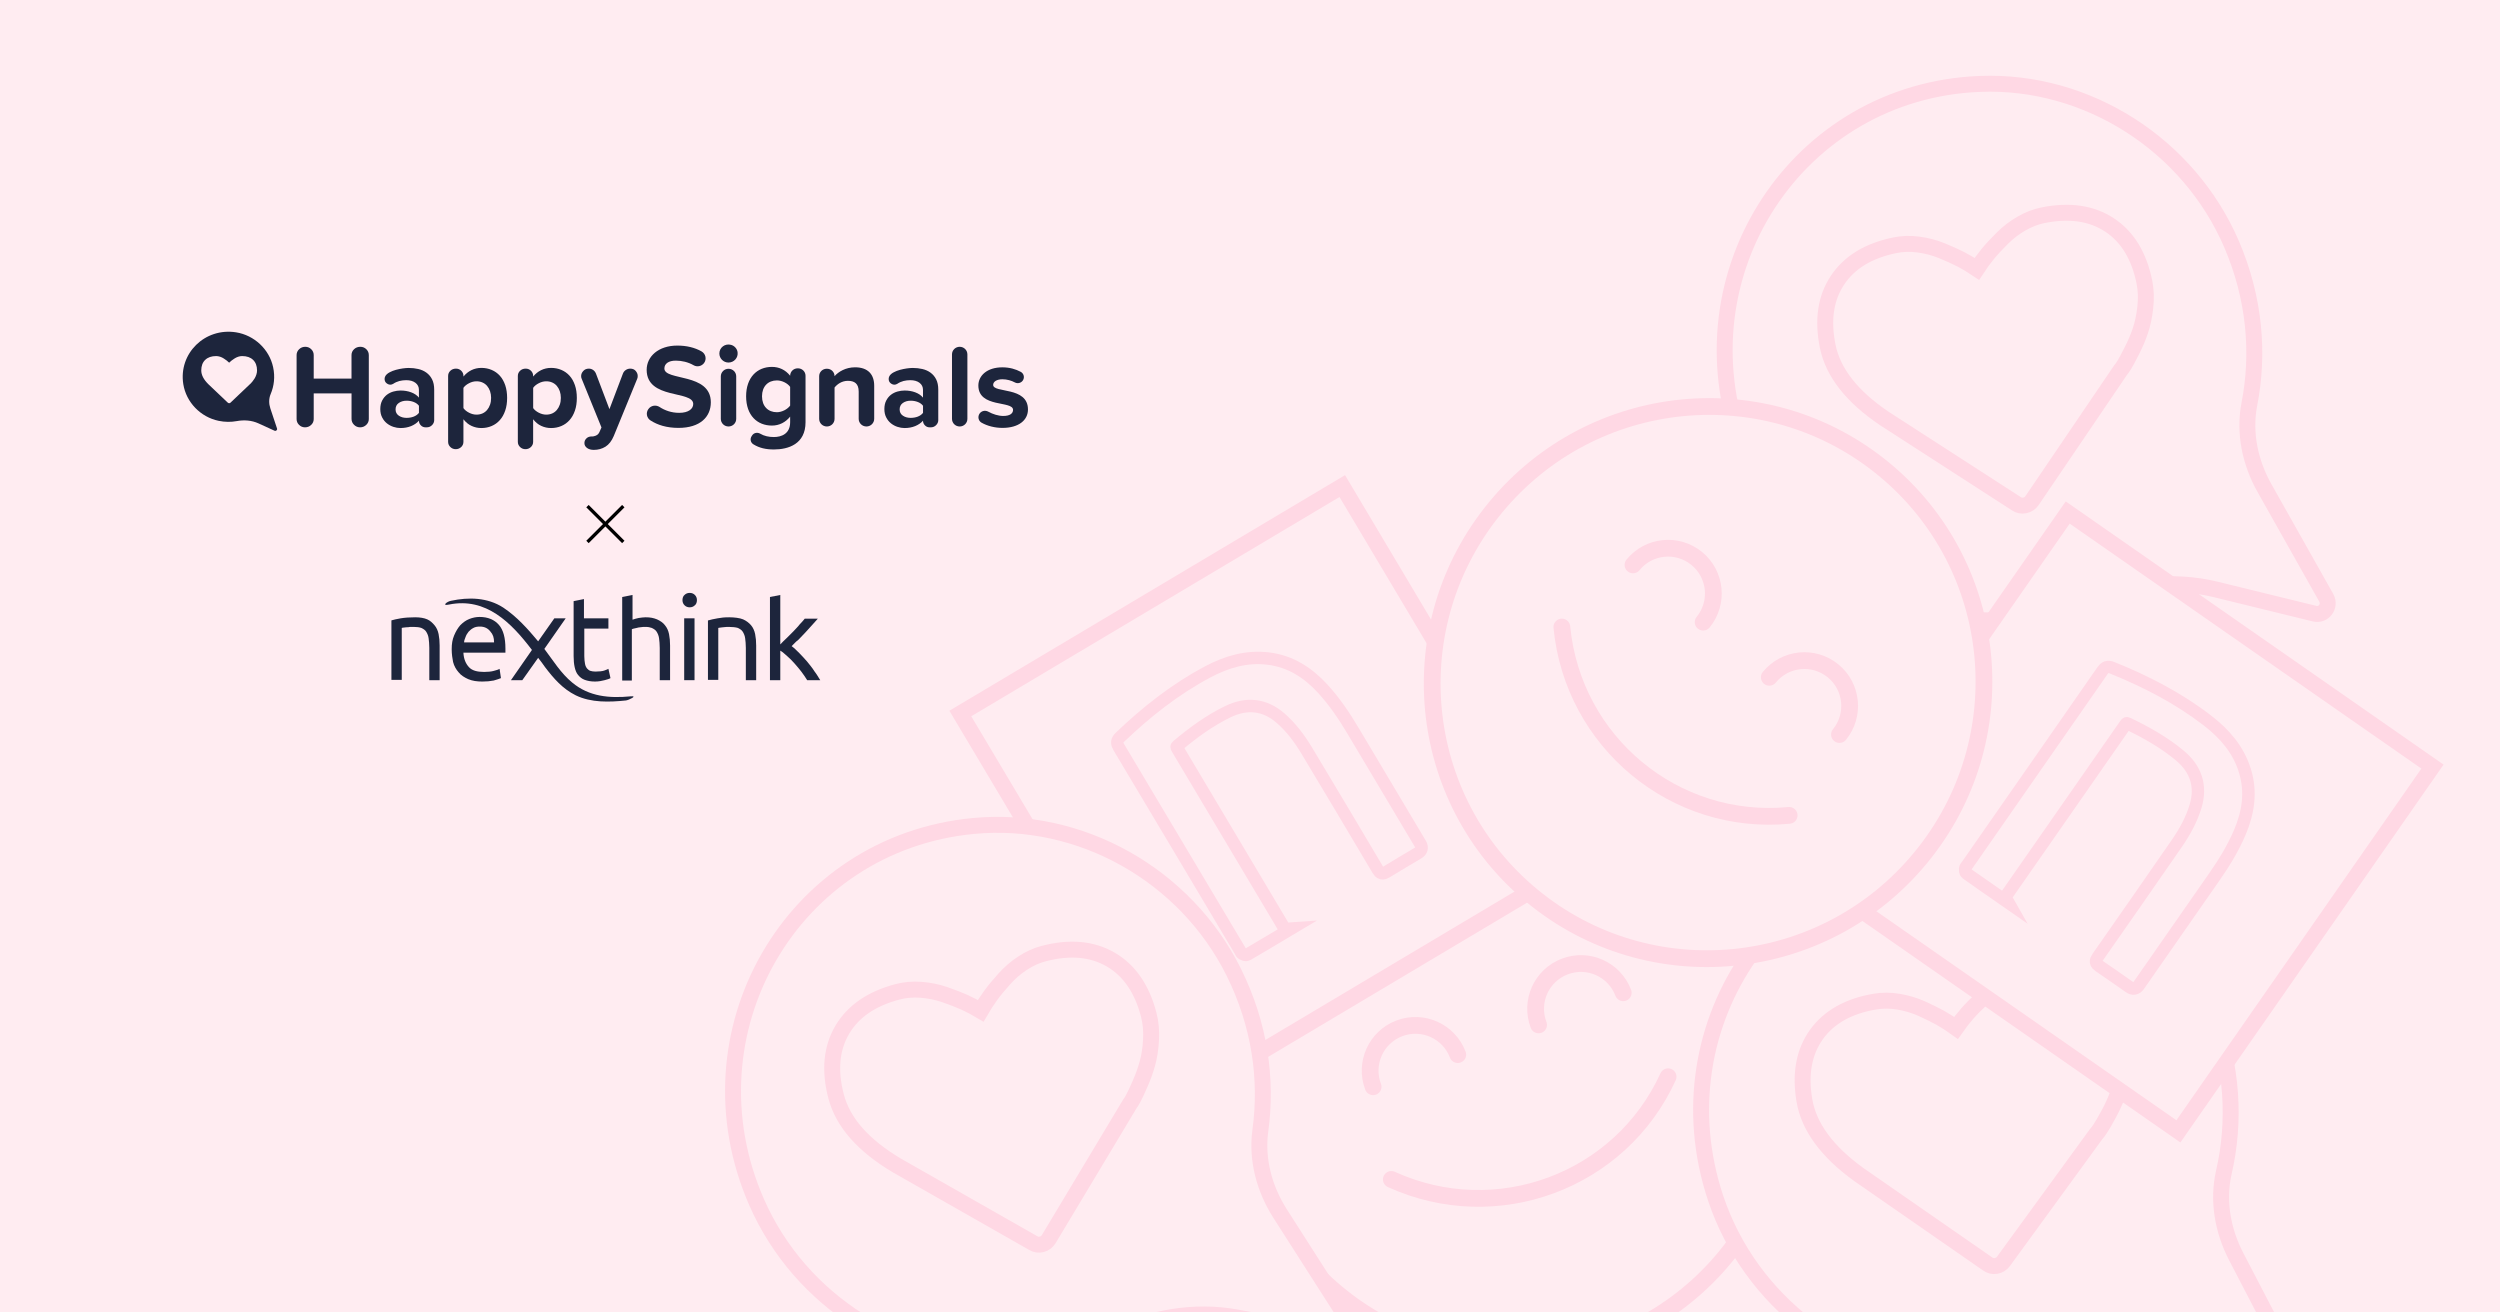
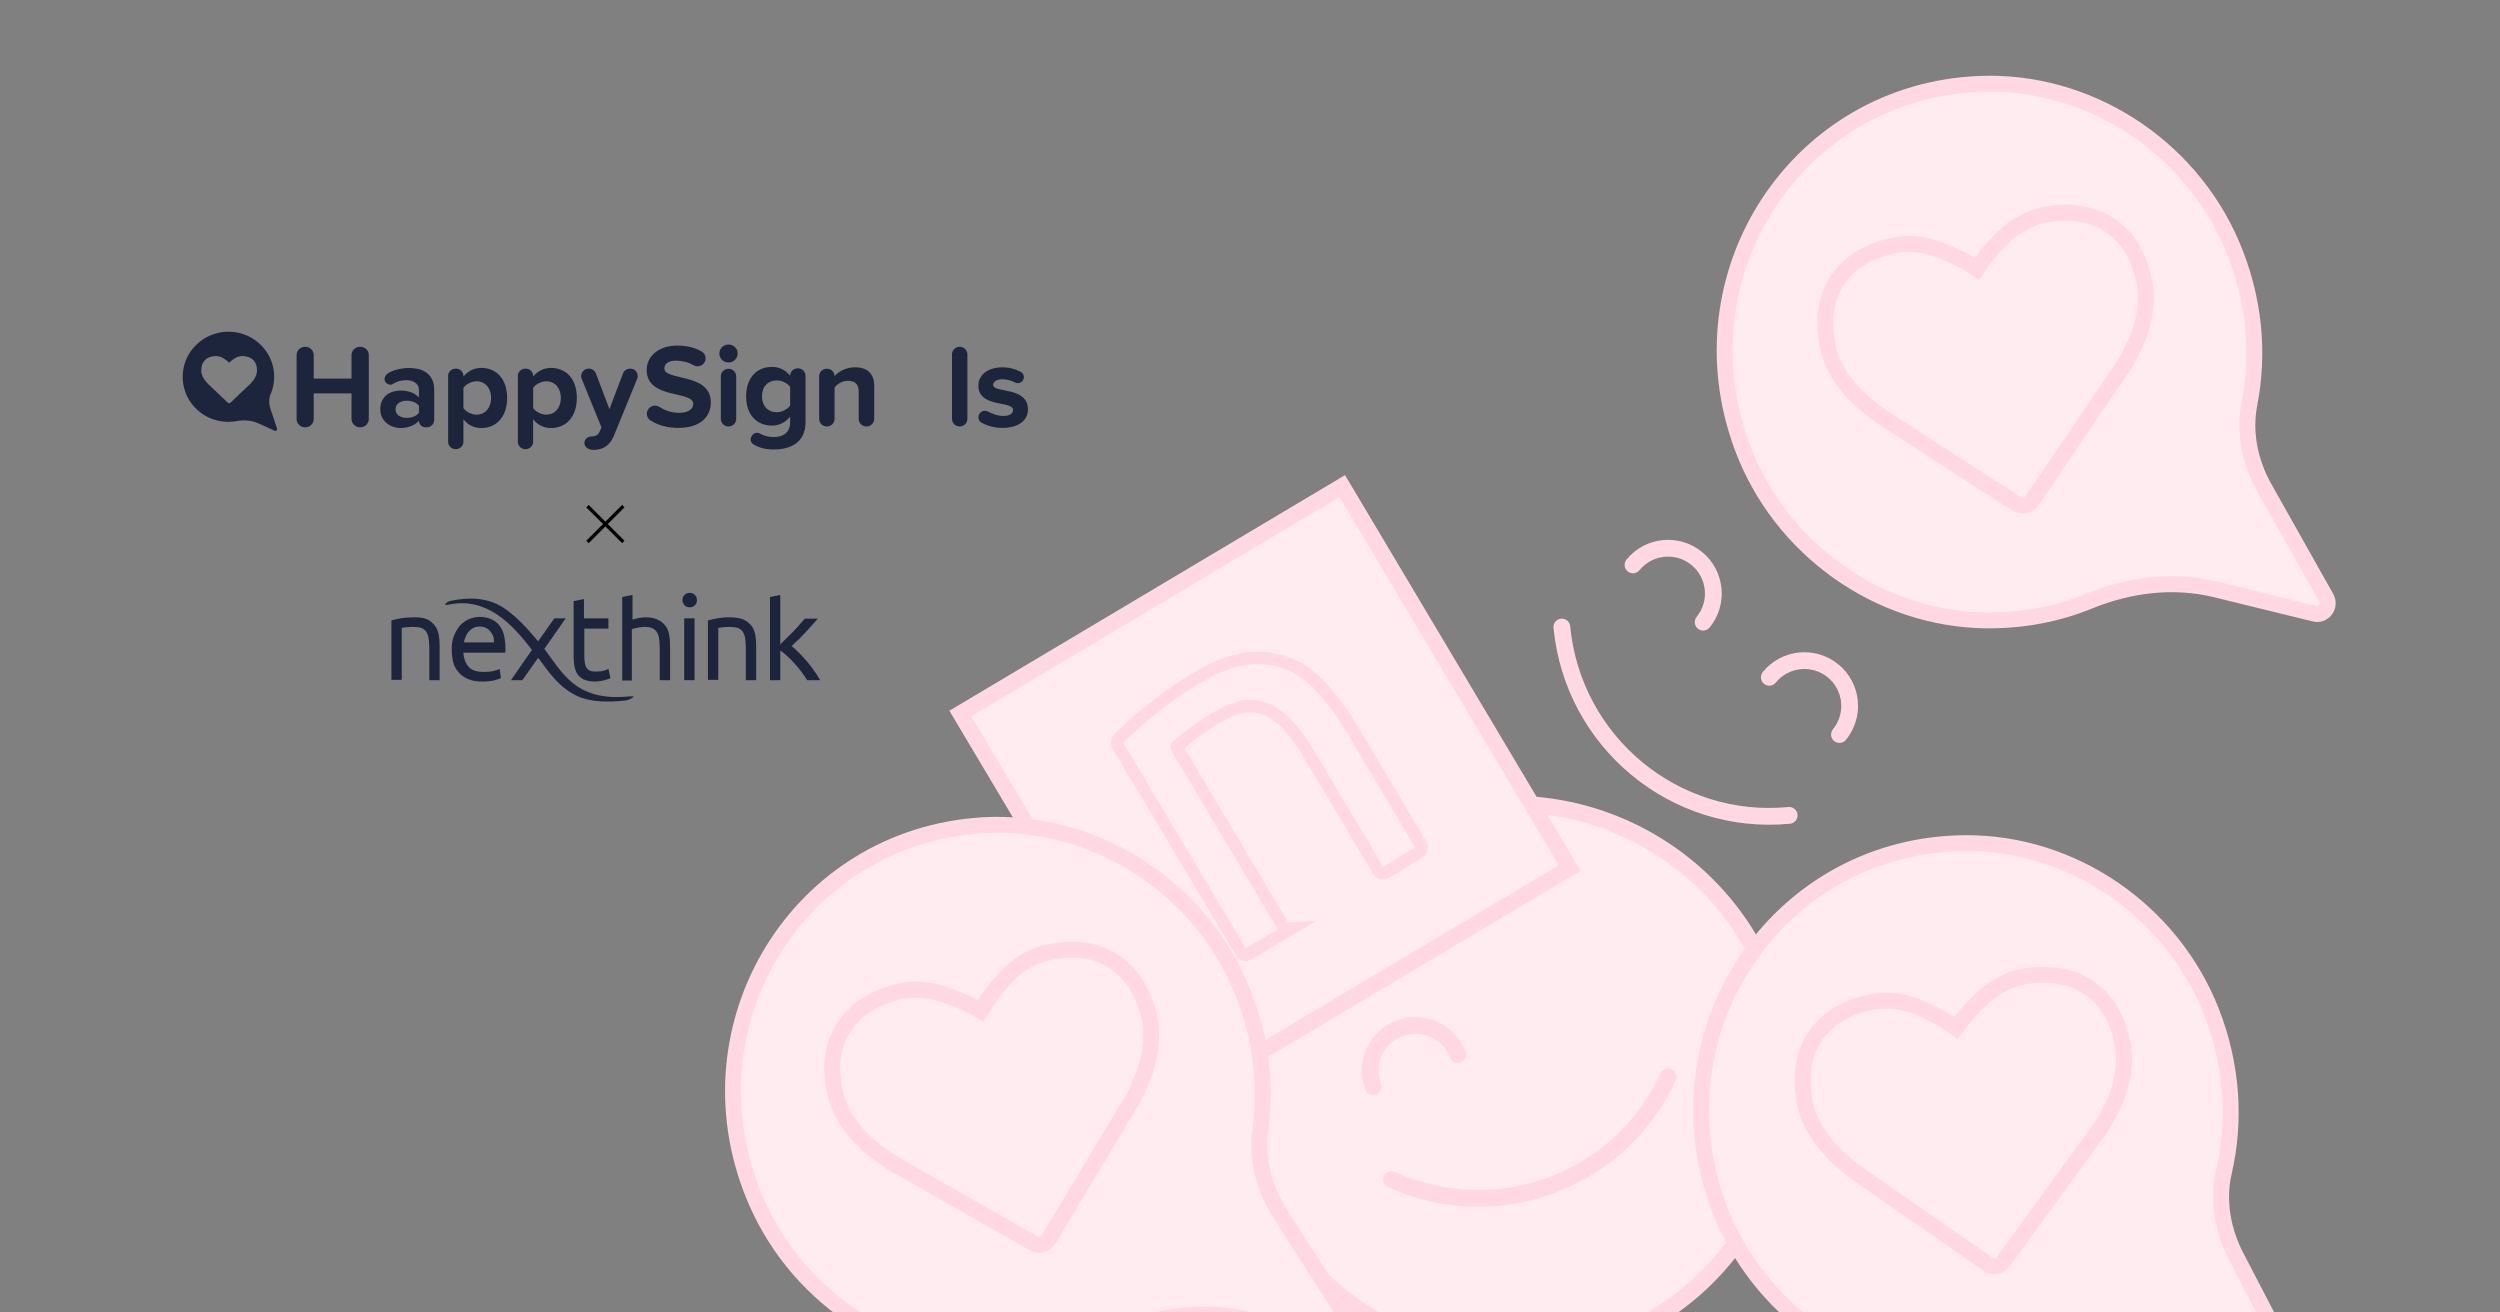
<svg xmlns="http://www.w3.org/2000/svg" width="1200" height="630" viewBox="0 0 1200 630" fill="none">
  <rect x="0" y="0" width="1200" height="630" fill="#808080" stroke="none" />
  <g clip-path="url(#clip0_5_4926)">
-     <rect width="1200" height="630" fill="#FFECF1" />
    <g clip-path="url(#clip1_5_4926)">
      <path d="M208.547 300.092C207.555 298.937 206.563 297.948 205.075 297.288C203.587 296.628 201.603 296.298 199.289 296.298C196.644 296.298 194.329 296.463 192.345 296.793C190.361 297.123 189.038 297.453 187.881 297.783V326.322H192.841V301.412C193.006 301.412 193.172 301.247 193.668 301.247C194.164 301.247 194.66 301.082 195.156 301.082C195.652 301.082 196.313 301.082 196.809 300.917H198.627C200.115 300.917 201.273 301.082 202.265 301.412C203.257 301.907 204.083 302.402 204.579 303.226C205.075 304.051 205.571 305.041 205.737 306.361C205.902 307.68 206.067 309.165 206.067 310.98V326.486H211.027V309.825C211.027 307.845 210.862 306.031 210.531 304.381C210.201 302.732 209.539 301.247 208.547 300.092Z" fill="#1D253C" />
      <path d="M230.205 296.132C228.552 296.132 226.898 296.462 225.245 297.122C223.592 297.782 222.269 298.771 220.947 300.091C219.789 301.411 218.797 303.06 217.971 305.04C217.144 307.02 216.813 308.999 216.813 311.639C216.813 313.948 217.144 316.093 217.475 317.742C217.971 319.722 218.963 321.372 220.12 322.691C221.277 324.176 222.93 325.166 224.749 325.99C226.733 326.815 228.882 327.145 231.528 327.145C233.512 327.145 235.33 326.98 236.983 326.65C238.637 326.156 239.794 325.826 240.455 325.496L239.794 321.042C239.298 321.372 238.306 321.701 236.983 322.031C235.826 322.361 234.173 322.526 232.354 322.526C229.048 322.526 226.568 321.866 225.08 320.217C223.592 318.567 222.6 316.423 222.434 313.288H242.605V311.309C242.605 306.195 241.613 302.401 239.463 299.926C237.314 297.452 234.173 296.132 230.205 296.132ZM222.765 308.339C222.765 307.349 223.096 306.855 223.426 305.865C223.757 304.875 224.253 304.05 224.914 303.225C225.576 302.565 226.237 301.906 227.229 301.411C228.056 300.916 229.213 300.751 230.37 300.751C232.519 300.751 234.173 301.576 235.33 303.06C236.653 304.545 237.149 306.03 237.149 308.339H222.765Z" fill="#1D253C" />
      <path d="M277.488 324.008C278.315 324.998 279.307 325.823 280.629 326.318C281.952 326.813 283.605 327.142 285.589 327.142C287.408 327.142 288.896 326.813 290.219 326.483C291.541 326.153 292.533 325.823 293.029 325.493L292.037 321.039C291.707 321.204 291.045 321.534 290.053 321.864C289.227 322.193 287.408 322.358 285.755 322.358C284.763 322.358 284.101 322.193 283.44 322.028C282.779 321.863 282.283 321.369 281.787 320.874C281.291 320.214 280.96 319.554 280.795 318.564C280.629 317.574 280.464 316.42 280.464 314.935V301.738H292.037V296.789H280.299V287.551L275.339 288.541V314.935C275.339 316.915 275.504 318.729 275.835 320.214C276.166 321.699 276.662 323.018 277.488 324.008Z" fill="#1D253C" />
      <path d="M319.155 300.091C318.329 298.936 316.841 297.946 315.353 297.287C313.7 296.627 312.212 296.297 309.897 296.297C308.905 296.297 307.748 296.462 306.59 296.627C305.598 296.792 304.606 297.122 303.614 297.451V285.574L298.655 286.564V326.65H303.284V302.071C303.449 301.906 303.614 301.906 304.11 301.741C304.606 301.576 305.102 301.576 305.598 301.411C306.26 301.246 306.756 301.081 307.417 301.081C308.078 300.916 309.236 300.916 309.732 300.916C311.22 300.916 311.881 301.081 312.873 301.411C313.865 301.906 314.692 302.401 315.187 303.225C315.683 304.05 316.18 305.04 316.345 306.36C316.51 307.679 316.675 309.164 316.675 310.979V326.485H321.635V309.824C321.635 307.844 321.47 306.03 321.139 304.38C320.809 302.73 320.147 301.246 319.155 300.091Z" fill="#1D253C" />
      <path d="M333.374 296.793H328.414V326.487H333.374V296.793Z" fill="#1D253C" />
      <path d="M331.056 284.587C330.064 284.587 329.238 284.917 328.576 285.576C327.915 286.071 327.584 287.061 327.584 288.051C327.584 289.041 327.915 289.865 328.576 290.525C329.238 291.185 330.064 291.515 331.056 291.515C332.048 291.515 332.875 291.185 333.536 290.525C334.198 290.03 334.528 289.041 334.528 288.051C334.528 287.061 334.198 286.236 333.536 285.576C332.875 284.917 332.048 284.587 331.056 284.587Z" fill="#1D253C" />
      <path d="M360.483 300.092C359.491 298.937 358.168 297.948 356.68 297.288C355.192 296.628 352.382 296.298 350.067 296.298C347.422 296.298 346.43 296.463 344.446 296.793C342.462 297.123 341.139 297.453 339.982 297.783H339.816V326.322H344.776V301.412C344.942 301.412 345.272 301.247 345.768 301.247C346.099 301.247 346.595 301.082 347.091 301.082C347.752 301.082 348.248 300.917 348.91 300.917H349.902C351.39 300.917 353.208 301.082 354.2 301.412C355.192 301.907 356.019 302.402 356.515 303.226C357.011 304.051 357.507 305.041 357.672 306.361C357.837 307.68 358.003 309.165 358.003 310.98V326.486H362.963V309.825C362.963 307.845 362.797 306.031 362.467 304.381C362.136 302.732 361.475 301.247 360.483 300.092Z" fill="#1D253C" />
      <path d="M390.907 322.196C389.915 320.547 388.593 319.062 387.435 317.577C386.113 316.093 384.955 314.773 383.633 313.453C382.31 312.133 381.153 310.979 379.995 310.154C380.987 309.164 381.979 308.009 383.302 307.02C384.459 305.865 385.451 304.71 386.609 303.555C387.601 302.401 388.758 301.246 389.75 300.091C390.742 298.936 391.734 297.947 392.56 296.957H386.278C385.617 297.782 384.79 298.771 383.798 299.761C382.971 300.916 381.814 301.906 380.822 303.061L377.515 306.36C376.358 307.35 375.531 308.339 374.539 309.329V285.574L369.58 286.564V326.485H374.539V312.298C375.697 312.958 376.689 313.948 377.846 314.938C379.003 315.928 380.161 317.082 381.318 318.402C382.475 319.722 383.633 321.042 384.625 322.361C385.782 323.846 386.609 325.166 387.435 326.485H393.718C392.891 325.166 392.064 323.681 390.907 322.196Z" fill="#1D253C" />
      <path d="M302.785 334.238C292.534 335.228 282.78 334.403 274.679 327.639C269.223 323.185 265.42 316.917 261.287 311.473L271.537 296.791H266.082L258.311 307.844C253.351 301.905 248.061 295.966 241.613 291.677C234.008 286.728 224.915 286.563 216.483 288.378C214.499 288.708 211.854 291.017 215.491 290.192C233.346 286.563 245.415 298.936 255.335 311.968L245.25 326.485H250.706L258.311 315.762C259.468 317.247 260.626 318.731 261.618 320.216C265.751 325.66 270.049 330.609 276.332 333.743C283.772 337.372 292.534 337.043 300.47 336.218C301.793 336.053 306.257 333.908 302.785 334.238Z" fill="#1D253C" />
    </g>
    <g clip-path="url(#clip2_5_4926)">
      <path d="M132.972 205.671L129.765 196.033C129.02 193.789 128.992 191.348 129.908 189.175C131.555 185.309 132.099 180.878 131.097 176.235C129.264 167.656 122.062 160.911 113.285 159.514C98.337 157.158 85.609 169.688 87.986 184.42C89.389 193.084 96.233 200.196 104.952 202.002C107.959 202.623 110.88 202.637 113.629 202.129C117.165 201.48 120.816 201.734 124.081 203.229L131.741 206.729C132.457 207.068 133.216 206.404 132.972 205.671ZM123.036 179.848C122.807 180.539 122.534 181.132 122.234 181.626C121.933 182.12 121.59 182.599 121.217 183.065C120.845 183.531 120.559 183.855 120.387 184.025C120.215 184.208 120.072 184.335 119.972 184.406L110.651 193.267C110.465 193.451 110.25 193.535 109.992 193.535C109.734 193.535 109.52 193.451 109.333 193.267L100.027 184.434C97.75 182.19 96.605 179.975 96.605 177.802C96.605 175.643 97.235 173.95 98.509 172.736C99.769 171.522 101.53 170.916 103.75 170.916C104.365 170.916 104.995 171.029 105.639 171.226C106.284 171.438 106.885 171.72 107.429 172.087C107.988 172.44 108.46 172.778 108.861 173.089C109.262 173.399 109.634 173.738 109.992 174.091C110.35 173.738 110.737 173.399 111.123 173.089C111.524 172.778 111.997 172.44 112.555 172.087C113.113 171.734 113.7 171.438 114.345 171.226C114.989 171.014 115.619 170.916 116.235 170.916C118.468 170.916 120.215 171.522 121.475 172.736C122.735 173.95 123.379 175.643 123.379 177.802C123.394 178.465 123.265 179.142 123.036 179.848Z" fill="#1D253C" />
      <path d="M175.825 203.922C175.009 204.712 174.021 205.121 172.862 205.121C171.731 205.121 170.771 204.726 169.955 203.922C169.139 203.117 168.738 202.172 168.738 201.071V188.837H150.583V201.142C150.583 202.243 150.182 203.174 149.366 203.95C148.564 204.726 147.576 205.121 146.417 205.121C145.3 205.121 144.355 204.726 143.553 203.95C142.766 203.174 142.365 202.243 142.365 201.142V170.451C142.365 169.35 142.766 168.405 143.582 167.629C144.384 166.853 145.371 166.458 146.531 166.458C147.648 166.458 148.607 166.853 149.395 167.629C150.182 168.405 150.583 169.35 150.583 170.451V181.725H168.724V170.451C168.724 169.35 169.125 168.405 169.941 167.629C170.757 166.853 171.759 166.458 172.962 166.458C174.093 166.458 175.038 166.853 175.84 167.629C176.627 168.405 177.028 169.35 177.028 170.451V201.085C177.043 202.172 176.642 203.131 175.825 203.922Z" fill="#1D253C" />
      <path d="M208.427 201.537C208.427 202.525 208.084 203.371 207.382 204.063C206.68 204.768 205.836 205.121 204.833 205.121H204.261C203.373 205.121 202.628 204.811 202.013 204.176C201.397 203.555 201.082 202.807 201.082 201.932C200.123 203.033 198.863 203.893 197.331 204.528C195.785 205.149 194.095 205.46 192.248 205.46C191.131 205.46 190 205.276 188.84 204.895C187.681 204.514 186.65 203.95 185.719 203.216C184.788 202.468 184.03 201.537 183.443 200.394C182.841 199.251 182.541 197.896 182.541 196.344C182.541 194.75 182.841 193.381 183.443 192.238C184.044 191.095 184.803 190.178 185.719 189.472C186.65 188.767 187.681 188.259 188.84 187.934C190 187.61 191.131 187.454 192.248 187.454C194.095 187.454 195.799 187.737 197.359 188.315C198.92 188.894 200.166 189.74 201.082 190.855V187.13C201.082 185.719 200.524 184.59 199.407 183.743C198.29 182.897 196.801 182.487 194.954 182.487C193.837 182.487 192.763 182.628 191.718 182.882C190.687 183.151 189.671 183.602 188.712 184.251C188.253 184.519 187.809 184.646 187.38 184.646C186.721 184.646 186.106 184.406 185.504 183.913C184.903 183.419 184.602 182.741 184.602 181.866C184.602 181.373 184.745 180.907 185.003 180.455C185.418 179.778 186.106 179.2 187.022 178.706C187.953 178.212 188.955 177.817 190.057 177.52C191.16 177.224 192.248 176.998 193.35 176.843C194.453 176.688 195.398 176.617 196.214 176.617C197.789 176.617 199.321 176.787 200.781 177.125C202.242 177.464 203.545 178.042 204.676 178.861C205.807 179.679 206.723 180.752 207.396 182.078C208.069 183.405 208.413 185.056 208.413 187.031V201.537H208.427ZM201.096 198.179V194.764C200.481 193.959 199.636 193.353 198.562 192.943C197.503 192.534 196.372 192.337 195.169 192.337C193.694 192.337 192.448 192.704 191.418 193.423C190.387 194.143 189.871 195.187 189.871 196.513C189.871 197.812 190.387 198.814 191.418 199.519C192.448 200.225 193.694 200.577 195.169 200.577C196.372 200.577 197.503 200.38 198.562 199.985C199.636 199.561 200.481 198.969 201.096 198.179Z" fill="#1D253C" />
-       <path d="M450.384 201.537C450.384 202.525 450.041 203.371 449.339 204.063C448.638 204.768 447.793 205.121 446.791 205.121H446.218C445.33 205.121 444.586 204.811 443.97 204.176C443.354 203.555 443.039 202.807 443.039 201.932C442.08 203.033 440.82 203.893 439.288 204.528C437.742 205.149 436.052 205.46 434.205 205.46C433.088 205.46 431.957 205.276 430.798 204.895C429.638 204.514 428.607 203.95 427.676 203.216C426.746 202.468 425.987 201.537 425.4 200.394C424.798 199.251 424.498 197.896 424.498 196.344C424.498 194.75 424.798 193.381 425.4 192.238C426.001 191.095 426.76 190.178 427.676 189.472C428.607 188.767 429.638 188.259 430.798 187.934C431.957 187.61 433.088 187.454 434.205 187.454C436.052 187.454 437.756 187.737 439.317 188.315C440.877 188.894 442.123 189.74 443.039 190.855V187.13C443.039 185.719 442.481 184.59 441.364 183.743C440.247 182.897 438.758 182.487 436.911 182.487C435.795 182.487 434.721 182.628 433.676 182.882C432.645 183.151 431.628 183.602 430.669 184.251C430.211 184.519 429.767 184.646 429.337 184.646C428.679 184.646 428.063 184.406 427.462 183.913C426.86 183.419 426.56 182.741 426.56 181.866C426.56 181.373 426.703 180.907 426.96 180.455C427.376 179.778 428.063 179.2 428.979 178.706C429.91 178.212 430.912 177.817 432.015 177.52C433.117 177.224 434.205 176.998 435.308 176.843C436.41 176.688 437.355 176.617 438.171 176.617C439.746 176.617 441.278 176.787 442.739 177.125C444.199 177.464 445.502 178.042 446.633 178.861C447.764 179.679 448.681 180.752 449.354 182.078C450.026 183.405 450.37 185.056 450.37 187.031V201.537H450.384ZM443.054 198.179V194.764C442.438 193.959 441.593 193.353 440.519 192.943C439.46 192.534 438.329 192.337 437.126 192.337C435.651 192.337 434.406 192.704 433.375 193.423C432.344 194.143 431.829 195.187 431.829 196.513C431.829 197.812 432.344 198.814 433.375 199.519C434.406 200.225 435.651 200.577 437.126 200.577C438.329 200.577 439.46 200.38 440.519 199.985C441.593 199.561 442.438 198.969 443.054 198.179Z" fill="#1D253C" />
      <path d="M243.42 190.996C243.42 193.268 243.119 195.314 242.489 197.12C241.873 198.927 241.014 200.436 239.912 201.664C238.809 202.906 237.506 203.837 235.989 204.486C234.471 205.135 232.824 205.46 231.049 205.46C229.388 205.46 227.827 205.121 226.338 204.43C224.849 203.752 223.561 202.68 222.444 201.241V212.064C222.444 213.051 222.086 213.884 221.37 214.575C220.654 215.253 219.781 215.605 218.75 215.605C217.748 215.605 216.889 215.267 216.173 214.575C215.457 213.884 215.099 213.051 215.099 212.064V180.47C215.099 179.482 215.457 178.649 216.173 177.972C216.889 177.295 217.776 176.942 218.864 176.942C219.867 176.942 220.711 177.281 221.413 177.972C222.1 178.649 222.458 179.496 222.458 180.47V180.752C223.532 179.425 224.806 178.395 226.267 177.676C227.727 176.956 229.331 176.589 231.063 176.589C232.839 176.589 234.485 176.914 236.003 177.563C237.521 178.212 238.838 179.143 239.926 180.357C241.028 181.57 241.873 183.08 242.503 184.886C243.105 186.678 243.42 188.724 243.42 190.996ZM235.731 190.996C235.731 189.825 235.559 188.739 235.215 187.751C234.872 186.763 234.385 185.916 233.784 185.211C233.168 184.505 232.438 183.969 231.564 183.588C230.705 183.207 229.76 183.024 228.715 183.024C227.527 183.024 226.338 183.32 225.15 183.941C223.962 184.548 223.06 185.281 222.444 186.156V195.893C223.06 196.768 223.962 197.501 225.15 198.108C226.338 198.715 227.527 199.025 228.715 199.025C229.746 199.025 230.705 198.828 231.564 198.461C232.423 198.08 233.168 197.53 233.784 196.81C234.399 196.09 234.872 195.244 235.215 194.27C235.559 193.31 235.731 192.21 235.731 190.996Z" fill="#1D253C" />
      <path d="M276.881 190.996C276.881 193.268 276.581 195.314 275.951 197.12C275.335 198.927 274.476 200.436 273.374 201.664C272.271 202.906 270.968 203.837 269.451 204.486C267.933 205.135 266.286 205.46 264.511 205.46C262.85 205.46 261.289 205.121 259.8 204.43C258.311 203.752 257.023 202.68 255.906 201.241V212.064C255.906 213.051 255.548 213.884 254.832 214.575C254.116 215.253 253.243 215.605 252.212 215.605C251.21 215.605 250.351 215.267 249.635 214.575C248.919 213.884 248.561 213.051 248.561 212.064V180.47C248.561 179.482 248.919 178.649 249.635 177.972C250.351 177.295 251.238 176.942 252.326 176.942C253.329 176.942 254.173 177.281 254.875 177.972C255.562 178.649 255.92 179.496 255.92 180.47V180.752C256.994 179.425 258.268 178.395 259.729 177.676C261.189 176.956 262.793 176.589 264.525 176.589C266.301 176.589 267.947 176.914 269.465 177.563C270.983 178.212 272.3 179.143 273.388 180.357C274.49 181.57 275.335 183.08 275.965 184.886C276.581 186.678 276.881 188.724 276.881 190.996ZM269.207 190.996C269.207 189.825 269.035 188.739 268.692 187.751C268.348 186.763 267.861 185.916 267.26 185.211C266.644 184.505 265.914 183.969 265.041 183.588C264.182 183.207 263.237 183.024 262.191 183.024C261.003 183.024 259.815 183.32 258.626 183.941C257.438 184.548 256.536 185.281 255.92 186.156V195.893C256.536 196.768 257.438 197.501 258.626 198.108C259.815 198.715 261.003 199.025 262.191 199.025C263.222 199.025 264.182 198.828 265.041 198.461C265.9 198.08 266.644 197.53 267.26 196.81C267.876 196.09 268.348 195.244 268.692 194.27C269.035 193.31 269.207 192.21 269.207 190.996Z" fill="#1D253C" />
      <path d="M306.104 180.47C306.104 181.006 306.032 181.443 305.875 181.782L294.607 209.284C293.605 211.669 292.273 213.376 290.626 214.406C288.966 215.436 287.104 215.944 285.028 215.944C284.37 215.944 283.783 215.874 283.238 215.718C282.694 215.563 282.222 215.352 281.821 215.055C281.42 214.773 281.105 214.434 280.862 214.025C280.633 213.63 280.518 213.179 280.518 212.685C280.518 211.81 280.833 211.062 281.477 210.441C282.107 209.806 282.952 209.496 283.983 209.496H284.441C284.599 209.496 284.742 209.467 284.899 209.439C285.515 209.326 286.059 209.115 286.546 208.818C287.033 208.522 287.405 208.085 287.677 207.506L288.708 205.178L279.172 181.726C279.015 181.387 278.943 180.992 278.943 180.526C278.943 179.651 279.272 178.833 279.96 178.085C280.633 177.323 281.535 176.942 282.651 176.942C283.382 176.942 284.055 177.154 284.67 177.563C285.286 177.986 285.744 178.565 286.059 179.327L292.531 196.401L299.002 179.327C299.274 178.607 299.733 178.029 300.391 177.591C301.05 177.154 301.766 176.942 302.525 176.942C303.641 176.942 304.515 177.309 305.145 178.057C305.775 178.791 306.104 179.595 306.104 180.47Z" fill="#1D253C" />
      <path d="M311.187 196.414L311.258 196.316C312.475 194.608 314.838 194.213 316.599 195.356C319.119 197.007 322.297 198.164 326.006 198.164C330.602 198.164 332.749 196.16 332.749 193.917C332.749 187.271 310.399 191.913 310.399 177.52C310.399 171.156 315.983 165.879 325.118 165.879C329.556 165.879 333.451 166.824 336.715 168.659C338.748 169.802 339.321 172.426 337.932 174.275C336.773 175.799 334.639 176.293 332.964 175.333C330.315 173.809 327.28 173.103 324.373 173.103C320.88 173.103 318.904 174.599 318.904 176.885C318.904 182.91 341.197 178.832 341.197 193.113C341.197 200.111 336.071 205.389 325.662 205.389C320.035 205.389 315.625 204.006 312.218 201.791C310.399 200.619 309.927 198.178 311.187 196.414Z" fill="#1D253C" />
      <path d="M345.292 169.661C345.292 166.839 348.013 164.722 350.934 165.54C352.566 165.992 353.826 167.417 354.041 169.068C354.399 171.749 352.294 174.021 349.659 174.021C347.268 174.021 345.292 172.074 345.292 169.661ZM345.994 201.071V180.653C345.994 178.635 347.655 177.012 349.688 177.012C351.735 177.012 353.382 178.649 353.382 180.653V201.071C353.382 203.089 351.721 204.712 349.688 204.712C347.641 204.712 345.994 203.075 345.994 201.071Z" fill="#1D253C" />
      <path d="M360.726 209.467L361.012 209.016C361.843 207.704 363.575 207.393 364.921 208.183C366.811 209.298 369.03 209.778 371.464 209.778C375.015 209.778 379.267 208.282 379.267 202.666V199.971C377.062 202.723 374.027 204.275 370.533 204.275C363.546 204.275 358.134 199.463 358.134 190.22C358.134 181.161 363.432 176.11 370.533 176.11C373.912 176.11 376.991 177.492 379.267 180.357C379.267 178.396 380.885 176.801 382.875 176.801H383.047C385.037 176.801 386.655 178.396 386.655 180.357V202.666C386.655 213.165 378.394 215.747 371.464 215.747C367.684 215.747 364.52 215.069 361.613 213.263C360.296 212.459 359.91 210.752 360.726 209.467ZM379.267 194.694V185.691C377.993 183.913 375.316 182.601 372.925 182.601C368.672 182.601 365.766 185.465 365.766 190.235C365.766 195.004 368.672 197.868 372.925 197.868C375.301 197.854 377.979 196.471 379.267 194.694Z" fill="#1D253C" />
      <path d="M415.893 204.712C413.831 204.712 412.17 203.075 412.17 201.043V187.963C412.17 184.124 410.137 182.798 406.987 182.798C404.081 182.798 401.861 184.407 400.587 186.015V201.071C400.587 203.089 398.926 204.712 396.893 204.712C394.846 204.712 393.199 203.075 393.199 201.071V180.554C393.199 178.593 394.817 176.998 396.807 176.998H396.979C398.969 176.998 400.587 178.593 400.587 180.554C402.391 178.494 405.885 176.307 410.424 176.307C416.652 176.307 419.616 179.75 419.616 185.14V201.029C419.616 203.061 417.94 204.712 415.893 204.712Z" fill="#1D253C" />
      <path d="M456.957 201.057V170.098C456.957 168.08 458.618 166.458 460.651 166.458C462.698 166.458 464.345 168.094 464.345 170.098V201.071C464.345 203.089 462.684 204.712 460.651 204.712C458.604 204.712 456.957 203.075 456.957 201.057Z" fill="#1D253C" />
      <path d="M470.1 198.673C470.988 197.219 472.863 196.768 474.367 197.6C476.5 198.785 479.177 199.66 481.554 199.66C484.761 199.66 486.265 198.461 486.265 196.739C486.265 192.21 469.613 195.935 469.613 185.042C469.613 180.399 473.694 176.321 481.139 176.321C484.589 176.321 487.539 177.182 489.973 178.494C491.39 179.27 491.877 181.048 491.075 182.445C490.288 183.8 488.541 184.322 487.152 183.574C485.477 182.671 483.358 182.05 481.139 182.05C478.461 182.05 476.715 183.193 476.715 184.745C476.715 188.823 493.424 185.38 493.424 196.556C493.424 201.664 488.999 205.389 481.196 205.389C477.516 205.389 473.937 204.472 471.131 202.878C469.656 202.045 469.226 200.126 470.1 198.673Z" fill="#1D253C" />
    </g>
    <path d="M281.988 242.95L299.18 260.143" stroke="black" stroke-width="1.61" />
    <path d="M299.181 242.945L281.988 260.137" stroke="black" stroke-width="1.61" />
    <path d="M772.52 643.004C704.128 668.575 627.874 633.64 602.202 564.976C576.529 496.311 611.16 419.919 679.552 394.348C747.944 368.778 824.198 403.713 849.871 472.377C875.543 541.041 840.912 617.434 772.52 643.004Z" fill="#FFECF1" stroke="#FFD8E4" stroke-width="8.048" />
    <path d="M667.842 566.124C718.322 589.128 777.798 567.063 800.687 516.838" stroke="#FFD8E4" stroke-width="8.048" stroke-linecap="round" />
    <path d="M659.089 521.64C654.815 510.418 660.459 497.87 671.686 493.605C682.912 489.341 695.463 494.995 699.724 506.212" stroke="#FFD8E4" stroke-width="8.048" stroke-linecap="round" />
-     <path d="M738.521 491.949C734.247 480.726 739.891 468.179 751.118 463.914C762.344 459.649 774.895 465.304 779.156 476.521" stroke="#FFD8E4" stroke-width="8.048" stroke-linecap="round" />
    <path d="M1101.25 656.771L1073.4 603.218C1066.92 590.803 1064.35 576.426 1067.43 562.788C1073.04 538.519 1071.75 511.956 1061.5 485.674C1042.51 437.151 994.849 404.424 943.355 404.722C855.638 405.205 795.365 490.999 823.529 575.192C840.112 624.733 886.213 659.871 937.765 662.172C955.53 662.944 972.251 660.208 987.427 654.586C1007.03 647.376 1028.04 645.377 1048.2 650.962L1095.39 664.203C1099.69 665.475 1103.38 660.864 1101.25 656.771Z" fill="#FFECF1" stroke="#FFD8E4" stroke-width="7.653" stroke-linecap="round" />
    <path d="M1019.07 514.675C1018.44 519.002 1017.48 522.769 1016.26 525.89C1015.06 529.085 1013.61 532.167 1011.87 535.3C1010.2 538.42 1008.89 540.558 1008.11 541.763C1007.33 542.969 1006.65 543.851 1006.13 544.398L961.676 605.434C960.747 606.664 959.584 607.397 958.112 607.644C956.64 607.892 955.3 607.58 954.094 606.709L892.228 563.787C876.978 552.771 868.243 540.889 866.097 528.129C863.963 515.444 865.9 504.913 871.909 496.536C877.917 488.16 887.325 482.894 900.059 480.752C903.592 480.158 907.299 480.148 911.193 480.798C915.087 481.447 918.749 482.519 922.265 484.076C925.782 485.633 928.844 487.19 931.427 488.597C934.022 490.079 936.483 491.66 938.896 493.402C940.605 490.966 942.413 488.667 944.381 486.418C946.349 484.169 948.747 481.77 951.56 479.149C954.374 476.527 957.471 474.241 960.95 472.428C964.417 470.541 967.924 469.337 971.457 468.743C984.191 466.601 994.803 468.499 1003.22 474.449C1011.64 480.399 1016.92 489.717 1019.05 502.402C1019.7 506.282 1019.71 510.349 1019.07 514.675Z" stroke="#FFD8E4" stroke-width="7.653" stroke-linecap="round" />
    <path d="M1116.6 286.93L1086.98 234.333C1080.09 222.14 1077.04 207.857 1079.67 194.123C1084.46 169.681 1082.29 143.177 1071.17 117.249C1050.58 69.385 1001.86 38.262 950.404 40.273C862.751 43.673 805.365 131.425 836.314 214.635C854.536 263.597 901.781 297.181 953.381 297.766C971.162 297.946 987.783 294.656 1002.76 288.532C1022.11 280.674 1043.04 277.977 1063.38 282.889L1110.98 294.552C1115.32 295.68 1118.86 290.949 1116.6 286.93Z" fill="#FFECF1" stroke="#FFD8E4" stroke-width="7.653" stroke-linecap="round" />
    <path d="M1029.73 147.646C1029.24 151.992 1028.41 155.789 1027.3 158.948C1026.21 162.181 1024.86 165.31 1023.22 168.499C1021.66 171.673 1020.42 173.853 1019.68 175.084C1018.94 176.315 1018.29 177.219 1017.79 177.783L975.391 240.264C974.504 241.524 973.365 242.295 971.902 242.592C970.439 242.888 969.09 242.621 967.856 241.79L904.596 200.951C888.988 190.448 879.863 178.863 877.293 166.182C874.739 153.575 876.324 142.985 882.051 134.413C887.777 125.841 897.005 120.266 909.66 117.701C913.172 116.99 916.876 116.857 920.79 117.376C924.703 117.896 928.398 118.846 931.965 120.285C935.531 121.724 938.643 123.178 941.272 124.498C943.915 125.893 946.427 127.391 948.896 129.052C950.524 126.561 952.255 124.203 954.147 121.889C956.039 119.576 958.355 117.099 961.08 114.385C963.804 111.671 966.824 109.284 970.241 107.356C973.643 105.354 977.108 104.035 980.619 103.323C993.274 100.759 1003.94 102.303 1012.56 107.97C1021.17 113.636 1026.75 122.773 1029.31 135.381C1030.09 139.237 1030.22 143.301 1029.73 147.646Z" stroke="#FFD8E4" stroke-width="7.653" stroke-linecap="round" />
    <g clip-path="url(#clip3_5_4926)">
      <path d="M1045.63 543.052L870.547 421.099L992.5 246.012L1167.59 367.965L1045.63 543.052ZM961.568 430.541L962.991 428.499C976.914 408.51 990.837 388.521 1004.76 368.531C1009.68 361.47 1014.58 354.437 1019.5 347.375C1020.17 346.412 1020.67 346.067 1021.9 346.664C1030.75 350.88 1039.19 355.679 1046.78 361.96C1054.88 368.685 1057.67 377.256 1054.74 387.18C1052.78 393.789 1049.47 399.72 1045.6 405.343C1032.98 423.642 1020.25 441.86 1007.52 460.078C1006.58 461.42 1006.7 462.064 1008.04 462.999C1012.98 466.306 1017.76 469.767 1022.65 473.132C1023.92 474.013 1024.99 473.838 1025.88 472.606C1037.97 455.243 1050.07 437.881 1062.16 420.518C1066.84 413.806 1071.11 406.859 1074.33 399.309C1078.34 389.881 1079.86 380.234 1076.77 370.237C1073.69 360.289 1067.19 352.817 1059.13 346.595C1045.2 335.854 1029.7 327.872 1013.46 321.326C1011.72 320.64 1010.92 320.988 1009.88 322.477C988.253 353.654 966.556 384.74 944.869 415.877C944.605 416.256 944.163 416.642 944.106 417.035C944.046 417.557 944.088 418.366 944.438 418.61C950.03 422.592 955.682 426.485 961.606 430.611L961.568 430.541Z" fill="#FFECF1" stroke="#FFD8E4" stroke-width="7.658" stroke-miterlimit="10" />
      <path d="M961.568 430.541C955.673 426.436 950.041 422.513 944.4 418.541C944.079 418.317 944.008 417.487 944.068 416.965C944.145 416.543 944.567 416.186 944.831 415.807C966.518 384.67 988.185 353.563 1009.84 322.407C1010.88 320.918 1011.69 320.57 1013.42 321.256C1029.69 327.823 1045.16 335.784 1059.09 346.525C1067.15 352.747 1073.67 360.19 1076.73 370.167C1079.82 380.164 1078.33 389.831 1074.29 399.239C1071.07 406.79 1066.8 413.736 1062.12 420.448C1050.03 437.811 1037.94 455.174 1025.84 472.536C1024.97 473.781 1023.9 473.957 1022.61 473.063C1017.74 469.668 1012.94 466.236 1008 462.929C1006.66 461.994 1006.53 461.38 1007.48 460.008C1020.21 441.79 1032.95 423.572 1045.56 405.273C1049.44 399.65 1052.71 393.699 1054.7 387.11C1057.65 377.157 1054.86 368.586 1046.74 361.89C1039.16 355.609 1030.69 350.839 1021.86 346.595C1020.63 345.997 1020.13 346.342 1019.46 347.305C1014.57 354.387 1009.64 361.4 1004.72 368.462C990.799 388.451 976.876 408.44 962.953 428.429L961.53 430.472L961.568 430.541Z" fill="#FFECF1" stroke="#FFD8E4" stroke-width="4.267" stroke-miterlimit="10" />
    </g>
    <g clip-path="url(#clip4_5_4926)">
      <path d="M753.46 416.635L570.134 525.812L460.958 342.486L644.284 233.309L753.46 416.635ZM616.289 446.794L615.015 444.655C602.55 423.726 590.086 402.796 577.622 381.866C573.218 374.472 568.833 367.108 564.43 359.714C563.829 358.706 563.721 358.108 564.773 357.233C572.265 350.909 580.121 345.196 588.973 340.876C598.441 336.272 607.397 337.271 615.23 344.03C620.442 348.542 624.48 354.002 628.004 359.85C639.468 378.892 650.81 398.007 662.152 417.121C662.989 418.527 663.623 418.688 665.029 417.851C670.077 414.72 675.203 411.791 680.288 408.722C681.612 407.933 681.896 406.881 681.14 405.566C670.313 387.386 659.486 369.206 648.66 351.026C644.474 343.999 639.91 337.238 634.362 331.188C627.428 323.645 619.267 318.282 608.885 316.973C598.551 315.677 589.064 318.512 580.071 323.288C564.541 331.544 550.874 342.373 538.209 354.468C536.869 355.763 536.854 356.641 537.782 358.199C557.259 390.764 576.625 423.354 596.041 455.955C596.277 456.352 596.446 456.914 596.781 457.129C597.231 457.398 597.986 457.694 598.353 457.475C604.287 454.025 610.165 450.482 616.368 446.788L616.289 446.794Z" fill="#FFECF1" stroke="#FFD8E4" stroke-width="7.658" stroke-miterlimit="10" />
      <path d="M616.289 446.794C610.117 450.47 604.22 453.982 598.274 457.481C597.938 457.681 597.152 457.404 596.702 457.134C596.349 456.889 596.198 456.358 595.962 455.961C576.546 423.359 557.149 390.789 537.704 358.205C536.775 356.647 536.791 355.769 538.131 354.474C550.826 342.361 564.462 331.55 579.992 323.294C588.986 318.518 598.454 315.652 608.806 316.979C619.188 318.288 627.38 323.633 634.283 331.194C639.831 337.244 644.396 344.004 648.581 351.032C659.407 369.212 670.234 387.392 681.061 405.571C681.837 406.875 681.553 407.927 680.209 408.728C675.106 411.767 669.998 414.726 664.95 417.856C663.544 418.694 662.929 418.563 662.073 417.127C650.731 398.013 639.389 378.898 627.925 359.856C624.401 354.008 620.333 348.566 615.151 344.036C607.3 337.247 598.344 336.248 588.894 340.882C580.042 345.201 572.204 350.945 564.694 357.239C563.642 358.114 563.75 358.712 564.351 359.72C568.785 367.096 573.139 374.478 577.543 381.872C590.007 402.802 602.472 423.731 614.936 444.661L616.21 446.8L616.289 446.794Z" fill="#FFECF1" stroke="#FFD8E4" stroke-width="4.267" stroke-miterlimit="10" />
    </g>
    <path d="M647.007 633.441L614.492 582.582C606.933 570.794 603.093 556.703 604.945 542.844C608.367 518.172 604.716 491.831 592.167 466.566C568.934 419.927 518.544 391.578 467.282 396.462C379.956 404.758 327.567 495.581 363.12 576.93C384.051 624.797 433.099 655.687 484.652 653.386C502.415 652.572 518.826 648.357 533.44 641.406C552.321 632.478 573.068 628.615 593.65 632.382L641.828 641.366C646.225 642.249 649.489 637.328 647.007 633.441Z" fill="#FFECF1" stroke="#FFD8E4" stroke-width="7.653" stroke-linecap="round" />
    <path d="M552.492 499.232C552.246 503.599 551.629 507.436 550.696 510.652C549.782 513.942 548.613 517.141 547.155 520.416C545.77 523.673 544.66 525.918 543.989 527.189C543.319 528.459 542.716 529.399 542.253 529.989L503.412 594.743C502.597 596.051 501.503 596.885 500.059 597.263C498.615 597.64 497.253 597.449 495.974 596.689L430.53 559.45C414.359 549.836 404.6 538.78 401.326 526.262C398.07 513.817 399.061 503.156 404.3 494.277C409.538 485.398 418.439 479.315 430.932 476.047C434.398 475.141 438.089 474.801 442.025 475.101C445.961 475.401 449.704 476.142 453.345 477.38C456.987 478.617 460.175 479.895 462.874 481.066C465.591 482.311 468.183 483.666 470.741 485.187C472.227 482.608 473.823 480.157 475.582 477.742C477.342 475.326 479.516 472.724 482.085 469.862C484.654 467 487.535 464.447 490.839 462.331C494.124 460.143 497.509 458.631 500.975 457.725C513.468 454.457 524.207 455.402 533.122 460.578C542.037 465.754 548.122 474.565 551.378 487.01C552.374 490.816 552.739 494.866 552.492 499.232Z" stroke="#FFD8E4" stroke-width="7.653" stroke-linecap="round" />
-     <path d="M735.447 430.069C679.106 383.625 671.233 300.119 717.862 243.554C764.491 186.989 847.965 178.784 904.305 225.228C960.646 271.672 968.519 355.178 921.89 411.743C875.261 468.308 791.787 476.513 735.447 430.069Z" fill="#FFECF1" stroke="#FFD8E4" stroke-width="8.048" />
    <path d="M749.689 300.974C755.005 356.193 803.853 396.669 858.793 391.379" stroke="#FFD8E4" stroke-width="8.048" stroke-linecap="round" />
    <path d="M783.835 271.153C791.417 261.84 805.106 260.455 814.412 268.045C823.719 275.635 825.098 289.331 817.514 298.63" stroke="#FFD8E4" stroke-width="8.048" stroke-linecap="round" />
    <path d="M849.265 325.098C856.847 315.785 870.535 314.399 879.842 321.989C889.149 329.579 890.527 343.276 882.944 352.575" stroke="#FFD8E4" stroke-width="8.048" stroke-linecap="round" />
  </g>
  <defs>
    <clipPath id="clip0_5_4926">
      <rect width="1200" height="630" fill="white" />
    </clipPath>
    <clipPath id="clip1_5_4926">
      <rect width="206.482" height="52.743" fill="white" transform="translate(187.524 284.282)" />
    </clipPath>
    <clipPath id="clip2_5_4926">
      <rect width="405.739" height="56.697" fill="white" transform="translate(87.699 159.233)" />
    </clipPath>
    <clipPath id="clip3_5_4926">
-       <rect width="232.932" height="232.932" fill="white" transform="translate(988.454 232.966) rotate(34.858)" />
-     </clipPath>
+       </clipPath>
    <clipPath id="clip4_5_4926">
      <rect width="232.932" height="232.932" fill="white" transform="translate(447.406 340.788) rotate(-30.775)" />
    </clipPath>
  </defs>
</svg>